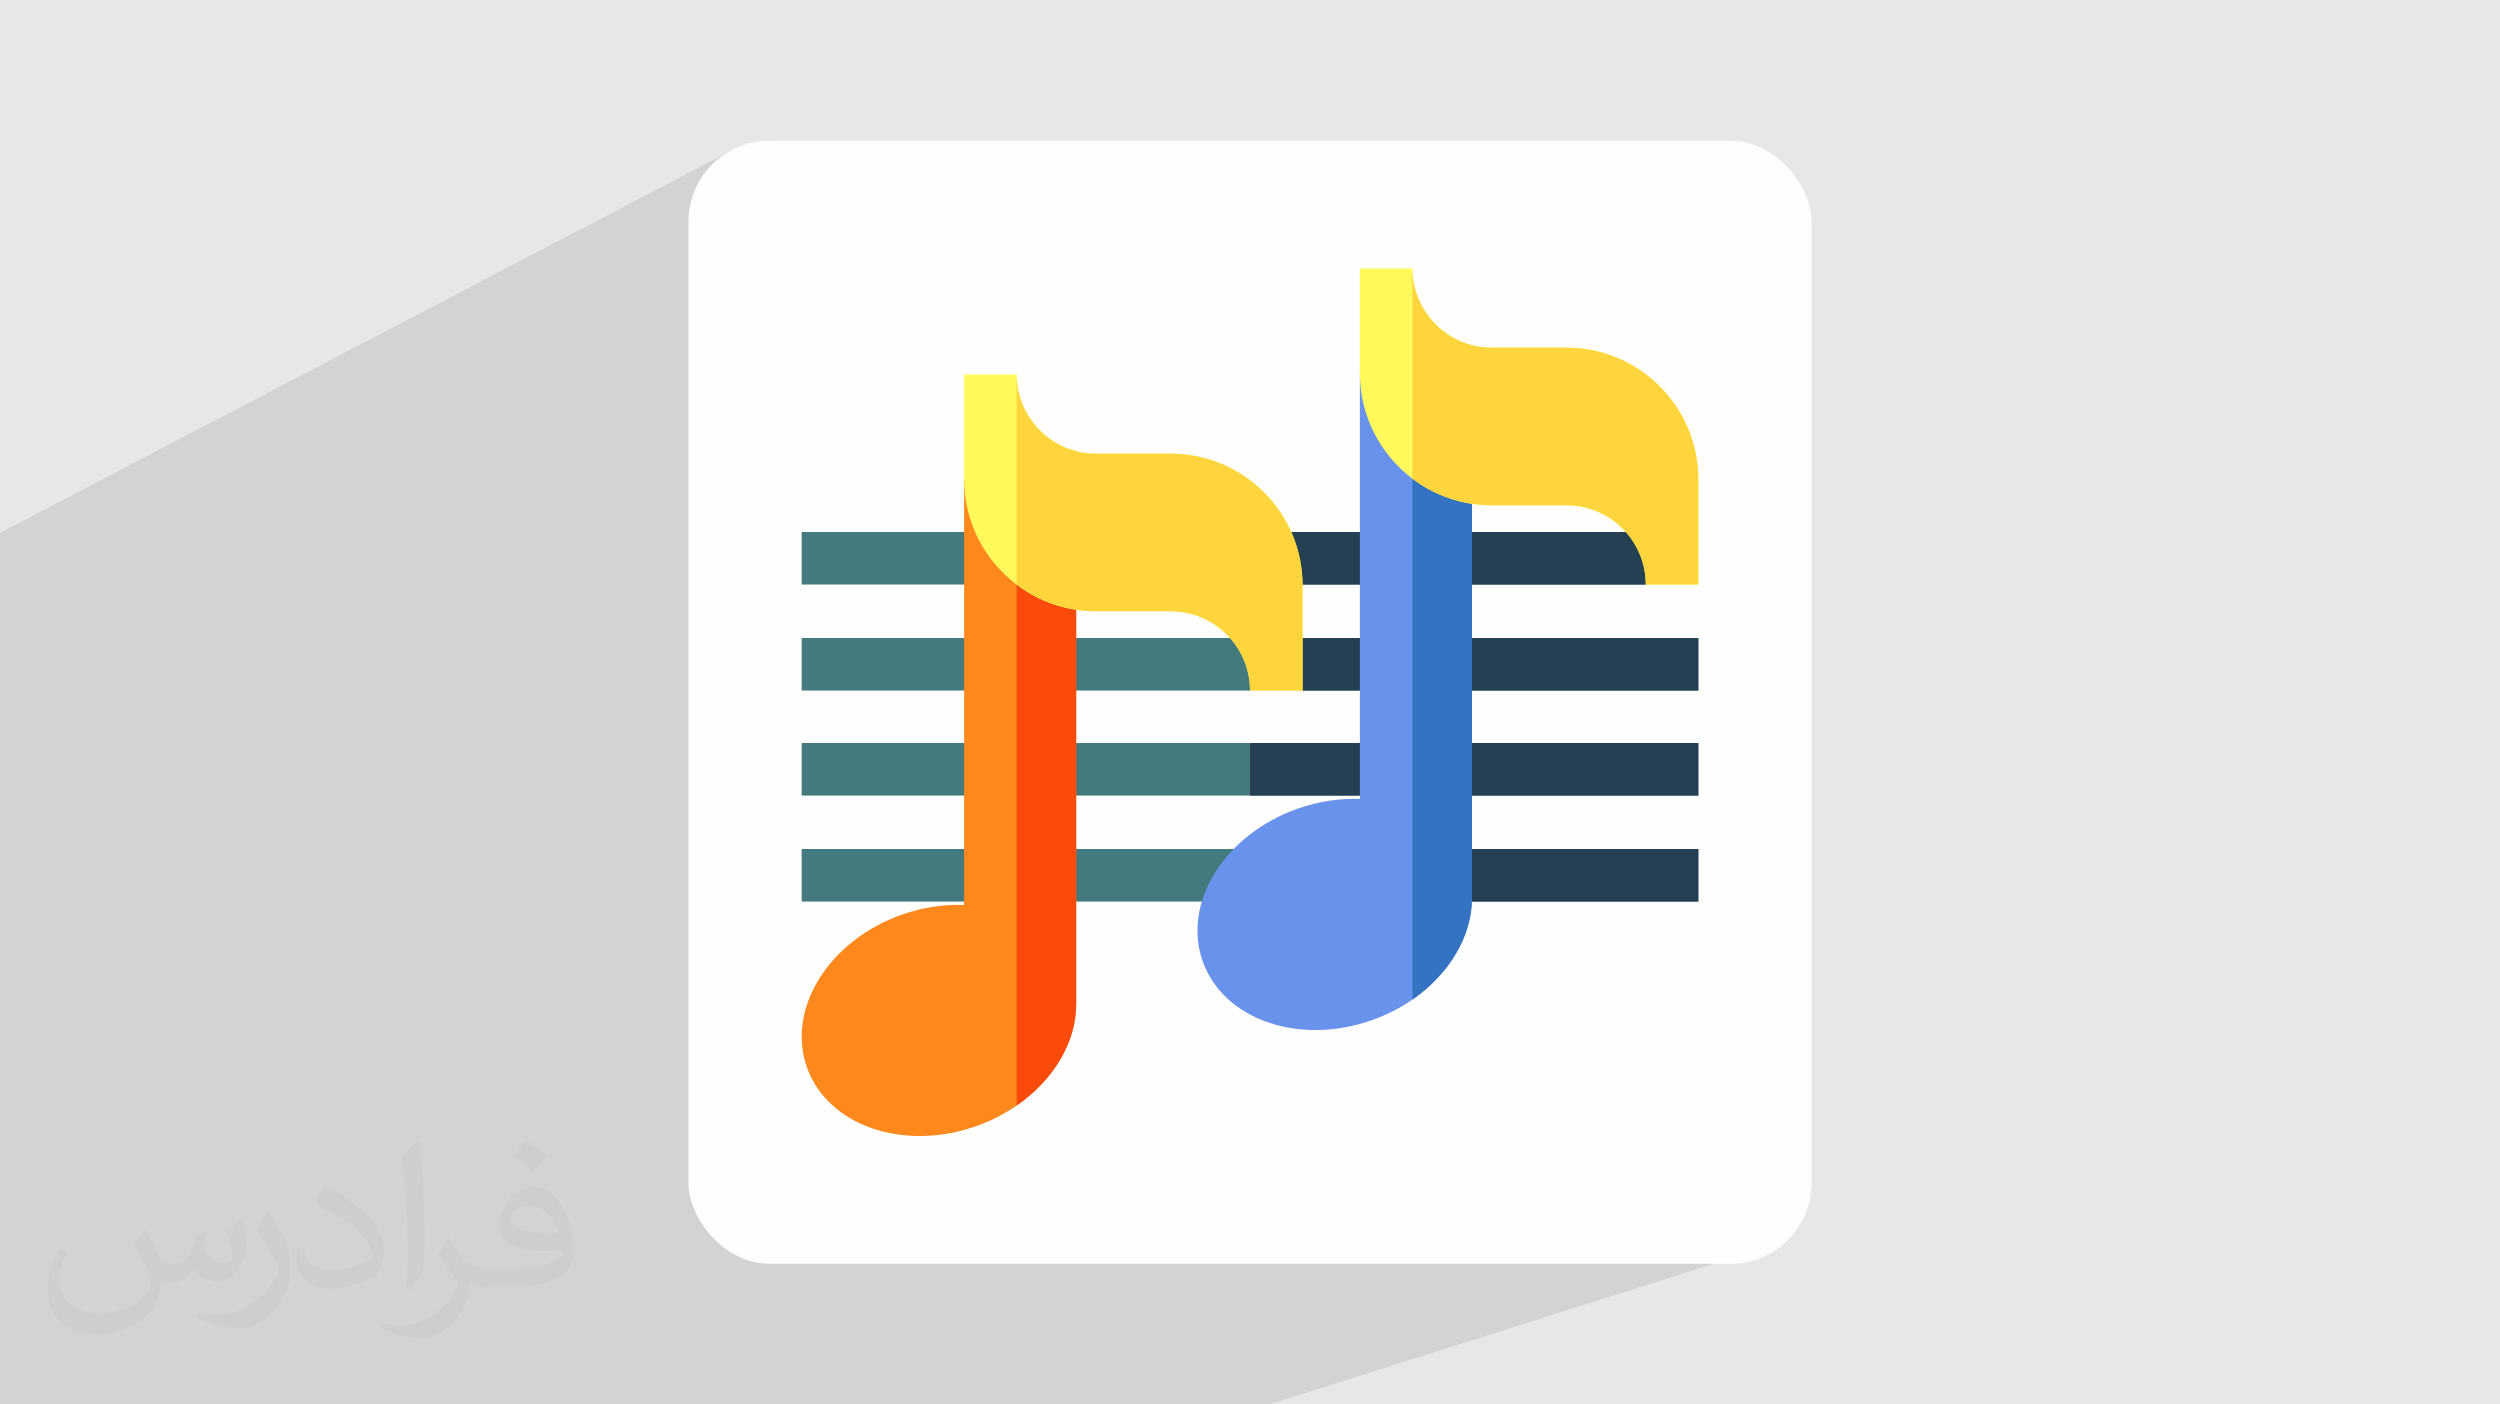
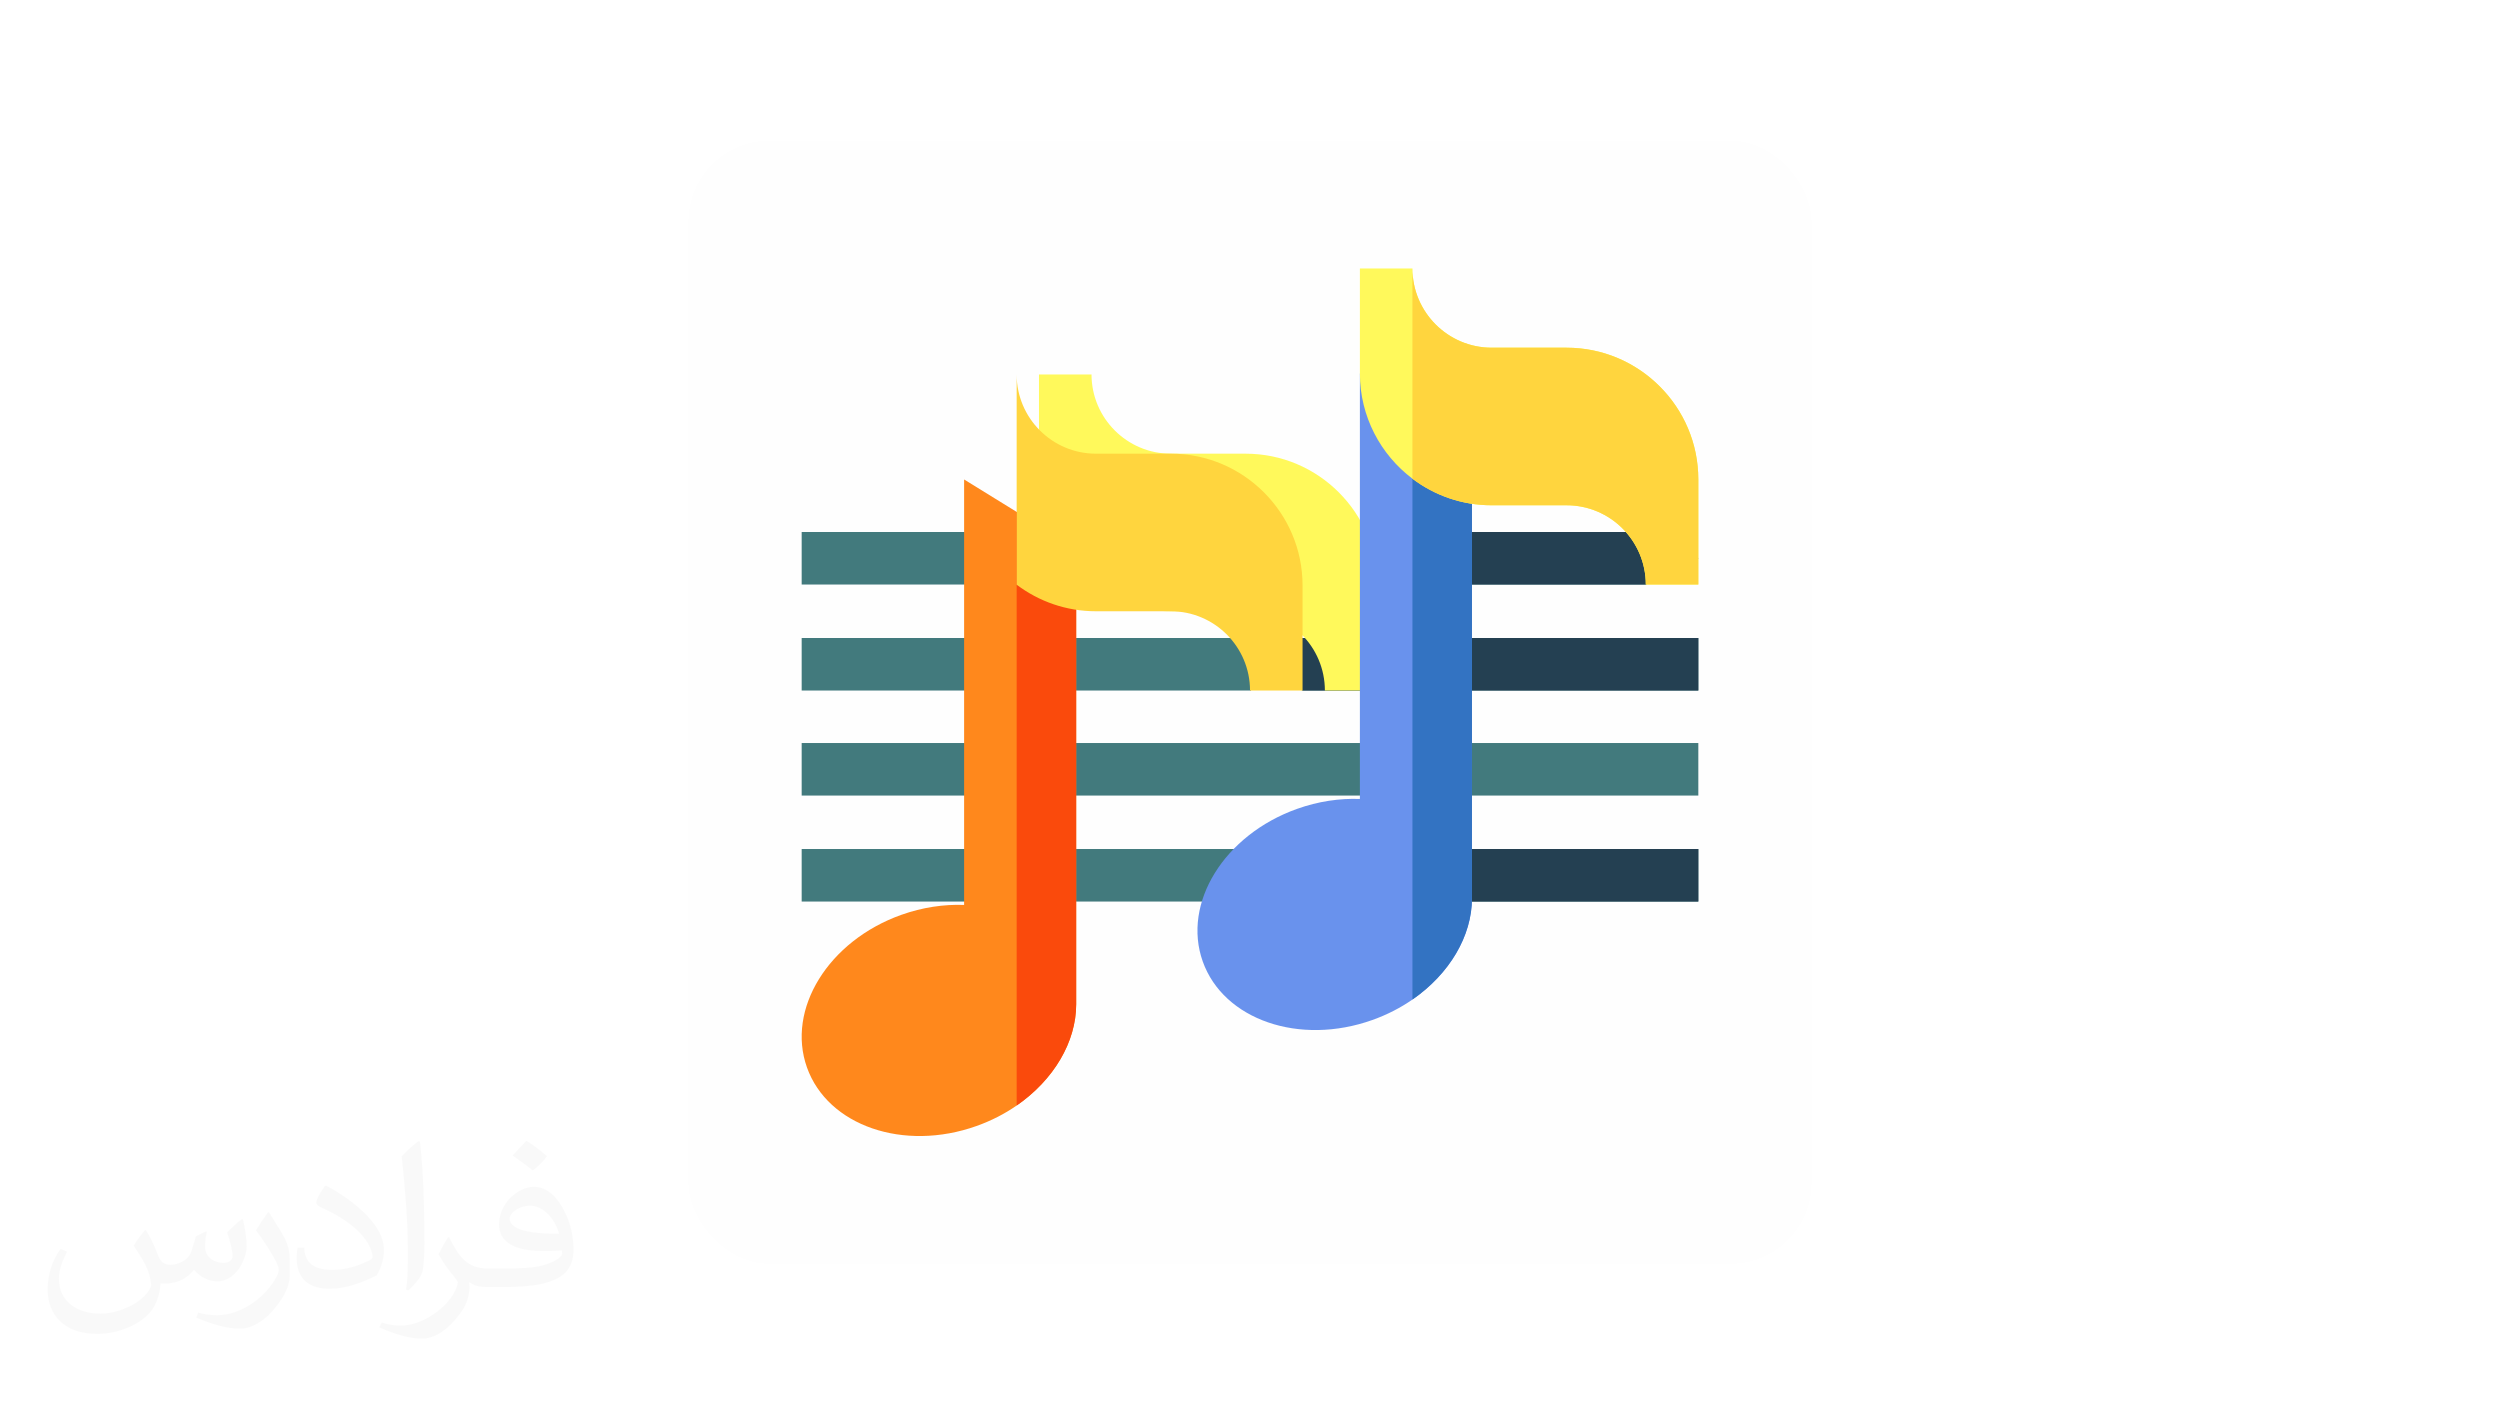
<svg xmlns="http://www.w3.org/2000/svg" xml:space="preserve" width="94.192mm" height="52.917mm" version="1.0" style="shape-rendering:geometricPrecision; text-rendering:geometricPrecision; image-rendering:optimizeQuality; fill-rule:evenodd; clip-rule:evenodd" viewBox="0 0 9404.92 5283.66" enable-background="new 0 0 512 512">
  <defs>
    <style type="text/css">
   
    .fil3 {fill:#FEFEFE}
    .fil5 {fill:#244052;fill-rule:nonzero}
    .fil11 {fill:#3373C2;fill-rule:nonzero}
    .fil4 {fill:#427A7D;fill-rule:nonzero}
    .fil10 {fill:#6992ED;fill-rule:nonzero}
    .fil7 {fill:#FA4A0C;fill-rule:nonzero}
    .fil6 {fill:#FF881C;fill-rule:nonzero}
    .fil9 {fill:#FFD53E;fill-rule:nonzero}
    .fil8 {fill:#FFF95B;fill-rule:nonzero}
    .fil2 {fill:#373435;fill-opacity:0.031}
    .fil1 {fill:#2B2A29;fill-opacity:0.102}
    .fil0 {fill:#E6E7E8}
   
  </style>
  </defs>
  <g id="Layer_x0020_1">
-     <polygon class="fil0" points="-0,0 9404.92,0 9404.92,5283.66 -0,5283.66 " />
-     <polygon class="fil1" points="6532.25,3955.98 6723.22,4667.13 4773.4,5283.66 38.76,5283.66 -0,5283.66 -0,2004.49 2736.98,573.52 " />
    <path class="fil2" d="M548.54 4627.69c17.95,27.21 29.6,53.36 40.96,82.43 8.45,16.91 12.93,48.09 52.57,48.09 11.61,0 28.28,-3.42 43.06,-11.61 16.63,-8.73 29.32,-21.94 35.94,-42l15.85 -53.36 38.57 -19.02 2.64 2.64c-5.27,20.09 -6.59,39.36 -6.59,54.43 0,44.63 38.57,61.56 69.22,61.56 17.95,0 34.09,-8.73 34.09,-25.11 0,-21.13 -8.98,-57.06 -20.62,-89.29 17.95,-17.95 35.94,-35.94 56.53,-50.47l3.17 1.6c8.98,38.04 14,75.56 14,100.66 0,24.57 -10.83,51.79 -19.81,69.49 -18.49,34.87 -51.25,62.62 -90.87,62.62 -30.1,0 -63.65,-15.07 -86.66,-43.06l-1.32 0c-21.66,26.96 -55.22,51.25 -108.86,51.25l-16.63 0c-2.64,35.41 -10.29,60.49 -21.94,82.95 -31.95,62.34 -126.81,106.47 -216.1,106.47 -124.17,0 -186.51,-71.59 -186.51,-166.96 0,-58.91 19.27,-113.6 48.88,-152.42l24.29 10.04c-18.49,35.41 -30.91,68.68 -30.91,101.45 0,89.29 72.66,131.83 156.4,131.83 77.68,0 173.83,-49.41 191.28,-106.72 -6.59,-62.62 -30.1,-91.93 -66.04,-148.99 10.83,-19.02 24.83,-38.04 42.28,-58.38l3.17 0 0 0 0 0 -0.02 -0.09zm1432.13 -336.04c26.15,16.39 51.79,35.66 76.87,57.85 -14,19.81 -31.45,37.79 -53.11,53.64 -25.11,-20.34 -50.19,-37.79 -75.84,-56.27 17.42,-19.55 34.62,-38.29 52.04,-55.22l0 0 0 0 0 0 0 0 0 0 0.03 0zm13.47 244.11c-42.28,0 -76.87,27.75 -76.87,48.34 0,44.13 84.53,57.85 185.72,57.31 -12.68,-51.79 -57.06,-105.68 -108.86,-105.68l0.01 0.03zm-94.86 236.19c54.96,0 103.04,-1.6 139.74,-10.83 40.96,-10.29 75.56,-30.91 75.56,-45.17 0,-3.7 0,-8.19 -1.32,-11.89 -22.98,2.11 -49.41,2.11 -72.38,2.11 -74.49,0 -131.55,-16.91 -154.02,-58.66 -5.55,-11.61 -9.51,-24.57 -9.51,-39.36 0,-40.43 17.42,-79.79 48.09,-107 25.61,-22.45 53.89,-36.44 82.67,-36.44 52.04,0 93.51,41.75 122.57,107.54 15.85,35.94 26.68,77.4 26.68,129.72 0,34.87 -9.51,64.19 -31.17,85.85 -40.43,39.11 -114.92,53.89 -229.04,53.89l-51.79 0 0 0 -13.47 0c-28.28,0 -48.62,-5.02 -64.72,-17.42l-2.64 0c0.79,6.59 1.32,12.93 1.32,19.02 0,25.61 -8.45,58.38 -25.61,84.53 -50.72,75.3 -105.68,108.04 -153.24,108.04 -48.09,0 -107,-18.49 -160.11,-42.54l9.51 -18.49c17.17,7.13 40.96,11.89 73.7,11.89 85.85,0 198.66,-82.43 212.66,-163 -3.17,-6.59 -8.98,-15.32 -17.17,-24.57 -25.11,-29.85 -40.96,-54.68 -55.75,-80.83 12.68,-25.11 24.29,-45.17 35.13,-63.4l4.49 -0.53c36.72,74.77 69.99,117.55 144.23,117.55l11.61 0 0 0 53.89 0 0 0 0 0 0 0 0 0 0 0 0.09 0.01zm-371.98 79c6.34,-34.34 6.87,-72.91 6.87,-108.86l0 -53.36c0,-99.6 -12.68,-244.36 -22.98,-338.68 17.95,-19.27 43.06,-42 62.87,-57.31l5.81 1.6c13.47,118.62 16.63,256 16.63,383.06 0,33.3 -1.32,65.79 -4.49,89.55 -1.85,30.1 -19.27,52.83 -56.53,87.7l-8.19 -3.7zm-382.8 -157.19c1.85,46.77 24.83,83.49 105.15,83.49 49.93,0 92.19,-12.93 138.96,-35.13 8.45,-3.7 12.93,-8.73 12.93,-12.93 0,-29.32 -22.45,-68.15 -60.23,-103.55 -36.72,-33.3 -85.34,-62.62 -130.76,-82.18 -15.6,-6.59 -20.62,-13.47 -20.62,-20.09 0,-13.47 17.95,-41.75 32.77,-62.09l5.02 -0.53c52.04,27.21 110.17,67.64 153.24,112.53 39.11,41.47 63.4,83.49 63.4,129.19 0,33.81 -10.29,65.51 -26.96,95.11 -57.06,28.79 -117.83,50.72 -178.06,50.72 -73.17,0 -123.1,-34.34 -123.1,-114.92 0,-8.73 0,-22.19 3.17,-39.64l25.11 0 0 0 0 0 0 0 0 0 0 0 -0.02 0zm-132.37 -132.9l45.45 73.45c16.63,27.21 32.23,56.81 32.23,103.55l0 59.7c0,48.34 -30.91,100.13 -80.83,151.38 -39.11,34.62 -73.7,49.41 -105.68,49.41 -47.55,0 -101.98,-14.79 -164.85,-41.75l7.13 -18.49c19.81,5.27 42.79,9.77 71.06,9.77 90.36,-0.53 182.8,-66.57 225.08,-147.15 5.02,-9.26 6.87,-17.95 6.87,-24.04 0,-9.26 -5.02,-19.55 -8.98,-28.79 -22.98,-43.31 -48.62,-82.95 -76.87,-119.68 14.79,-23.25 29.6,-45.7 45.7,-67.9l3.7 0.53 0 0 0 0 0 0 0 0 0 0 -0.02 0.01z" />
    <rect class="fil3" x="2589.93" y="529.3" width="4225.03" height="4225.03" rx="304.59" ry="304.59" />
    <g id="_1374398571520">
      <g>
        <g>
          <polygon class="fil4" points="3015.86,3193.94 6389.07,3193.94 6389.07,3391.59 3015.86,3391.59 " />
          <polygon class="fil4" points="3015.86,2795.22 6389.07,2795.22 6389.07,2992.87 3015.86,2992.87 " />
          <polygon class="fil4" points="6389.07,2400.06 6389.07,2597.7 4900.18,2597.64 4805.57,2548.29 4702.53,2597.71 3015.86,2597.7 3015.86,2400.06 " />
        </g>
        <polygon class="fil5" points="6389.07,2400.06 6389.07,2597.7 4900.18,2597.64 4805.57,2548.29 4702.53,2597.71 4702.47,2597.7 4702.47,2400.06 " />
        <polygon class="fil4" points="6389.07,2100.15 6191.42,2198.98 3015.86,2198.98 3015.86,2001.33 6293.01,2001.33 " />
        <polygon class="fil5" points="6389.07,2100.15 6191.42,2198.98 4702.47,2198.98 4702.47,2001.33 6293.01,2001.33 " />
-         <polygon class="fil5" points="4702.47,2795.22 6389.07,2795.22 6389.07,2992.87 4702.47,2992.87 " />
        <polygon class="fil5" points="4702.47,3193.94 6389.07,3193.94 6389.07,3391.59 4702.47,3391.59 " />
        <path class="fil6" d="M4048.58 2063.94l0 1713.95c0,141.72 -84.59,284.81 -223.93,381.06 -44.87,31.1 -95.47,57.25 -150.74,76.95 -274.14,97.84 -559.81,-0.66 -638.07,-219.98 -78.27,-219.33 80.57,-476.47 354.71,-574.24 79.65,-28.4 160.23,-40.19 236.38,-37.28l0 -1600.63 197.72 122.02 223.93 138.15z" />
        <path class="fil7" d="M4048.58 2063.94l0 1713.95c0,141.72 -84.59,284.81 -223.93,381.06l0 -2233.16 223.93 138.15z" />
-         <path class="fil8" d="M4404.4 1706.73l-281.63 0c-164.38,0 -298.12,-133.75 -298.12,-298.12l-197.65 0 0 395.16c0,161.55 77.67,305.3 197.65,395.82 83,62.73 186.25,99.95 298.12,99.95l281.63 0c164.38,0 298.12,133.74 298.12,298.12l197.65 0 0 -395.16c0,-273.36 -222.42,-495.77 -495.77,-495.77z" />
+         <path class="fil8" d="M4404.4 1706.73c-164.38,0 -298.12,-133.75 -298.12,-298.12l-197.65 0 0 395.16c0,161.55 77.67,305.3 197.65,395.82 83,62.73 186.25,99.95 298.12,99.95l281.63 0c164.38,0 298.12,133.74 298.12,298.12l197.65 0 0 -395.16c0,-273.36 -222.42,-495.77 -495.77,-495.77z" />
        <path class="fil9" d="M4900.17 2202.5l0 395.16 -197.65 0c0,-164.38 -133.74,-298.12 -298.12,-298.12l-281.63 0c-111.87,0 -215.11,-37.22 -298.12,-99.95l0 -790.98c0,164.37 133.74,298.12 298.12,298.12l281.63 0c273.35,0 495.77,222.41 495.77,495.77z" />
        <path class="fil10" d="M5537.48 1665.24l0 1713.95c0,141.72 -84.59,284.81 -223.93,381.06 -44.87,31.1 -95.47,57.25 -150.74,76.95 -274.13,97.84 -559.8,-0.66 -638.07,-219.98 -78.27,-219.33 80.58,-476.47 354.71,-574.24 79.65,-28.4 160.23,-40.19 236.38,-37.28l0 -1600.63 197.72 122.02 223.93 138.15z" />
        <path class="fil11" d="M5537.48 1665.24l0 1713.95c0,141.72 -84.59,284.81 -223.93,381.06l0 -2233.16 223.93 138.15z" />
        <path class="fil8" d="M5893.3 1308.03l-281.63 0c-164.38,0 -298.12,-133.75 -298.12,-298.12l-197.65 0 0 395.16c0,161.55 77.67,305.3 197.65,395.82 83.01,62.73 186.25,99.95 298.12,99.95l281.63 0c164.38,0 298.12,133.74 298.12,298.12l197.65 0 0 -395.16c0,-273.36 -222.42,-495.77 -495.77,-495.77z" />
        <path class="fil9" d="M6389.07 1803.8l0 395.16 -197.65 0c0,-164.38 -133.74,-298.12 -298.12,-298.12l-281.63 0c-111.87,0 -215.1,-37.22 -298.12,-99.95l0 -790.98c0,164.37 133.74,298.12 298.12,298.12l281.63 0c273.35,0 495.77,222.41 495.77,495.77z" />
      </g>
    </g>
  </g>
</svg>